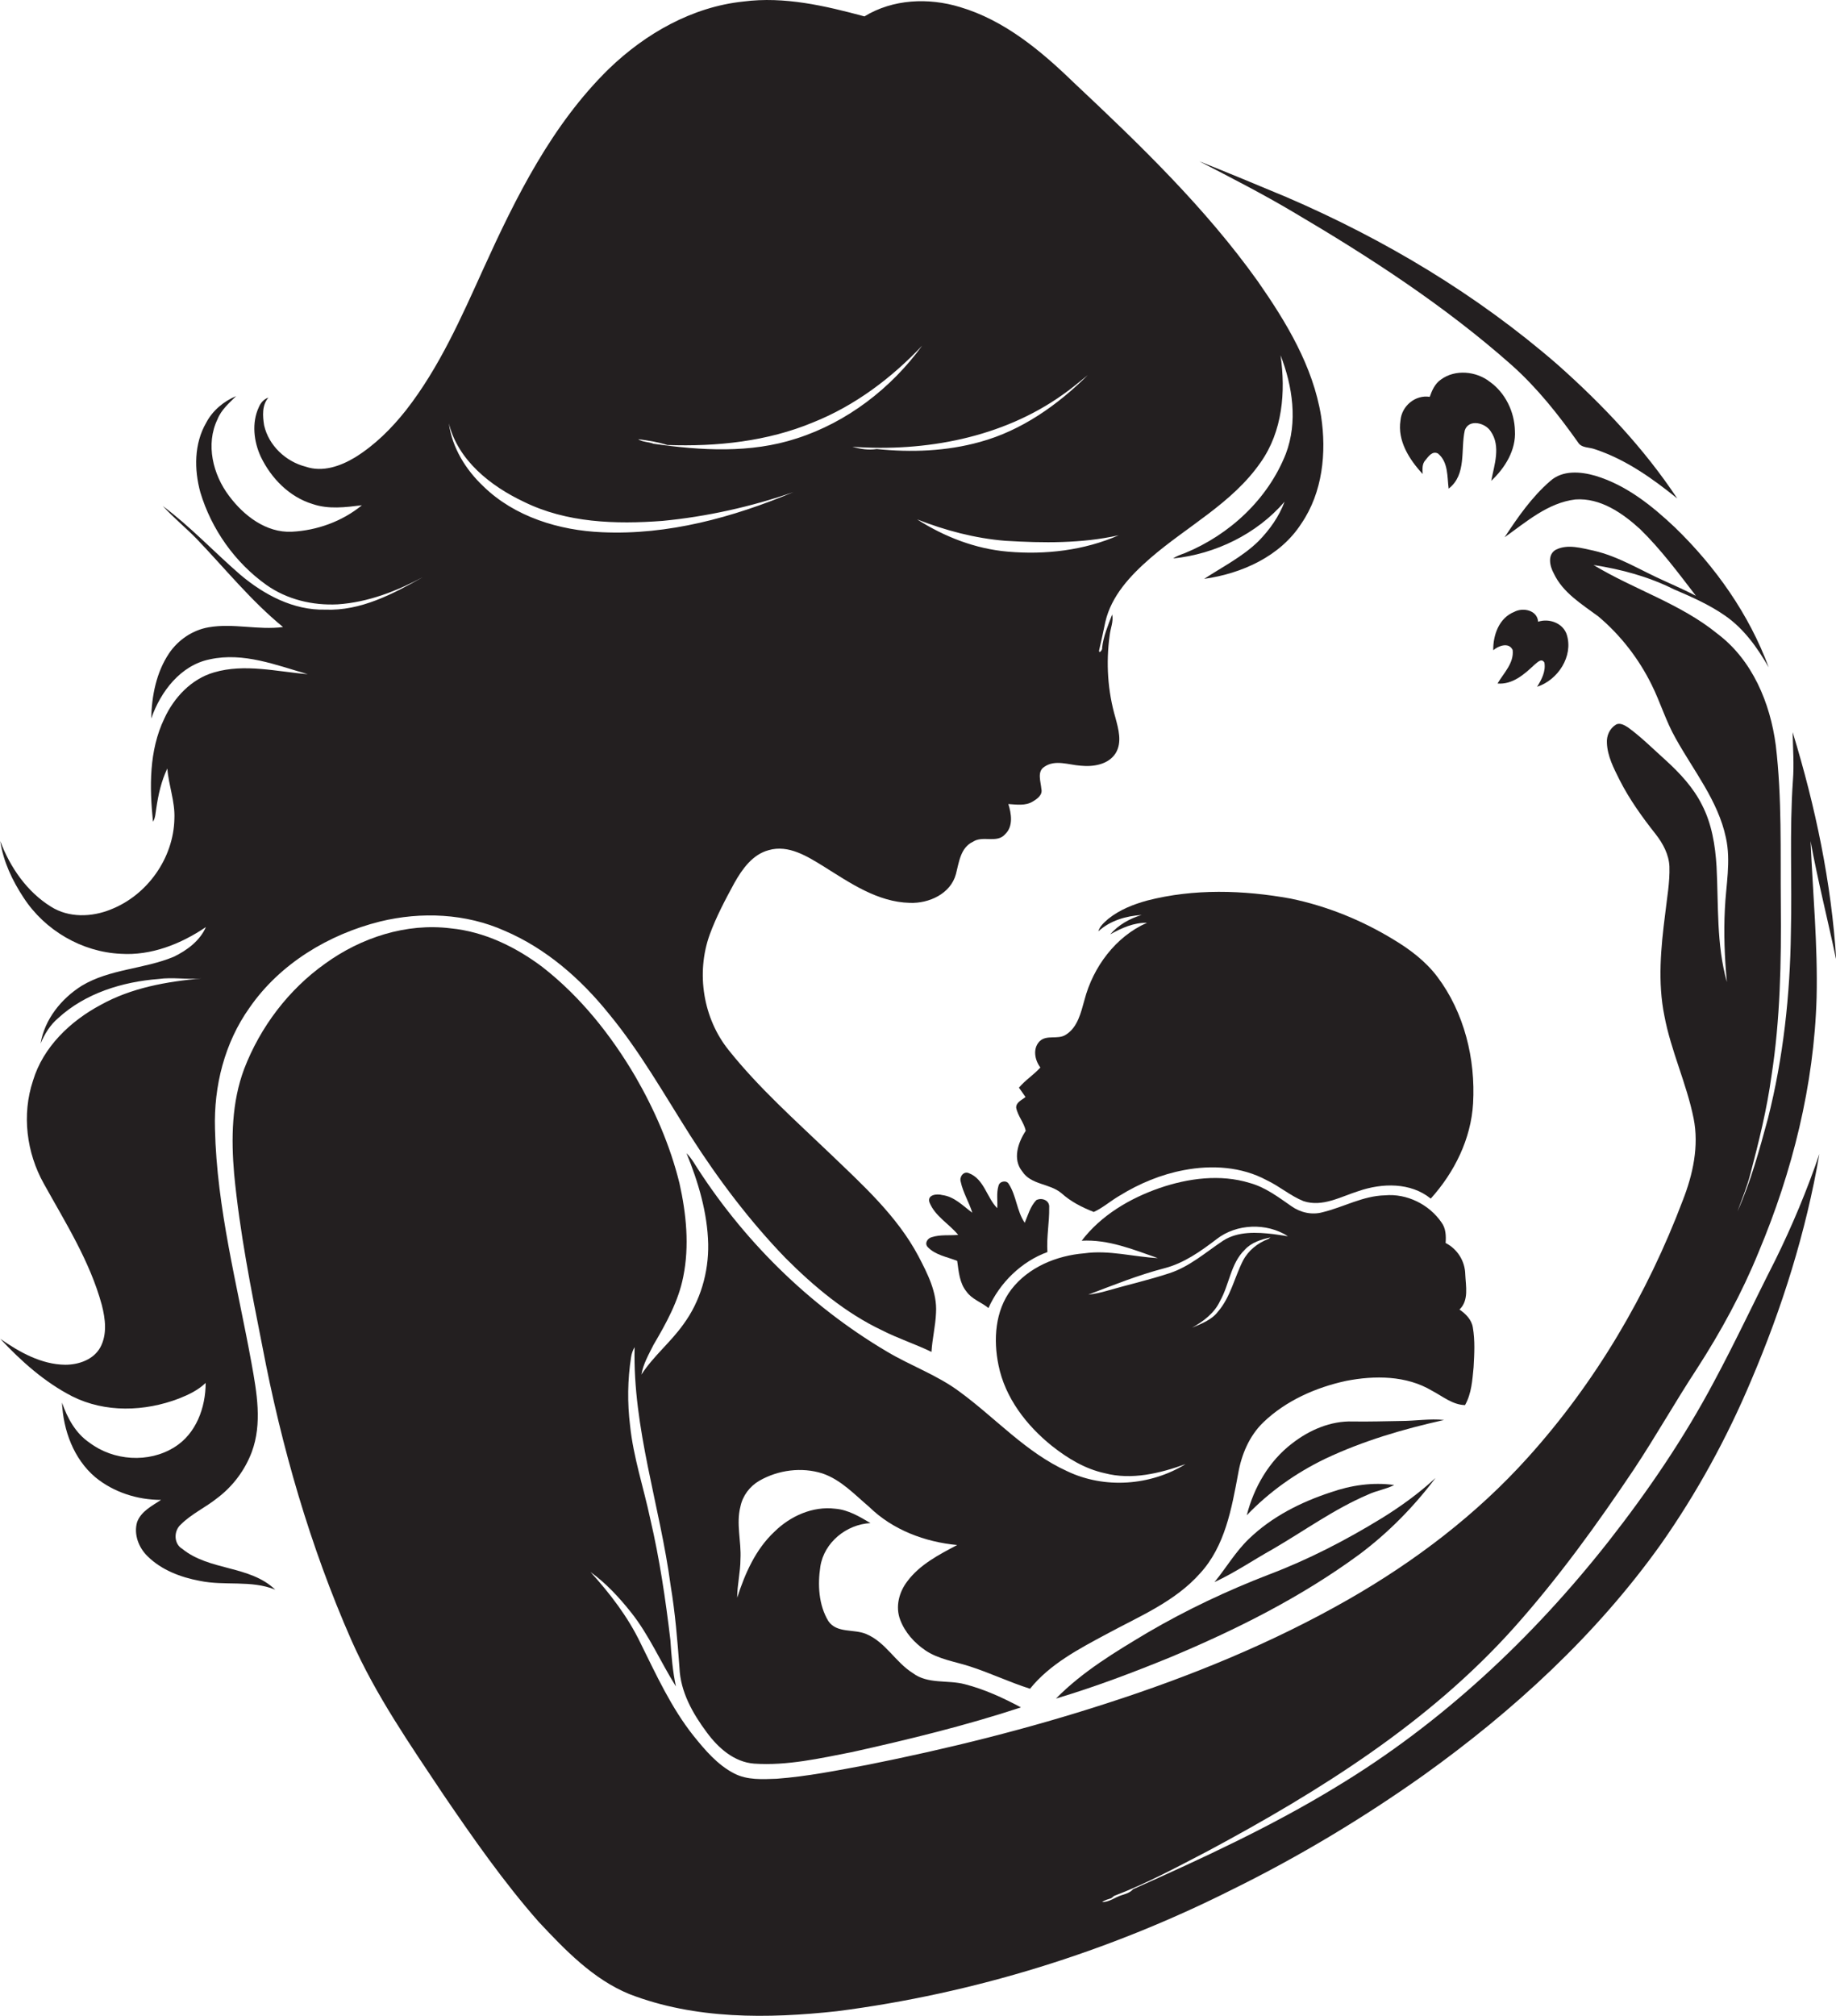
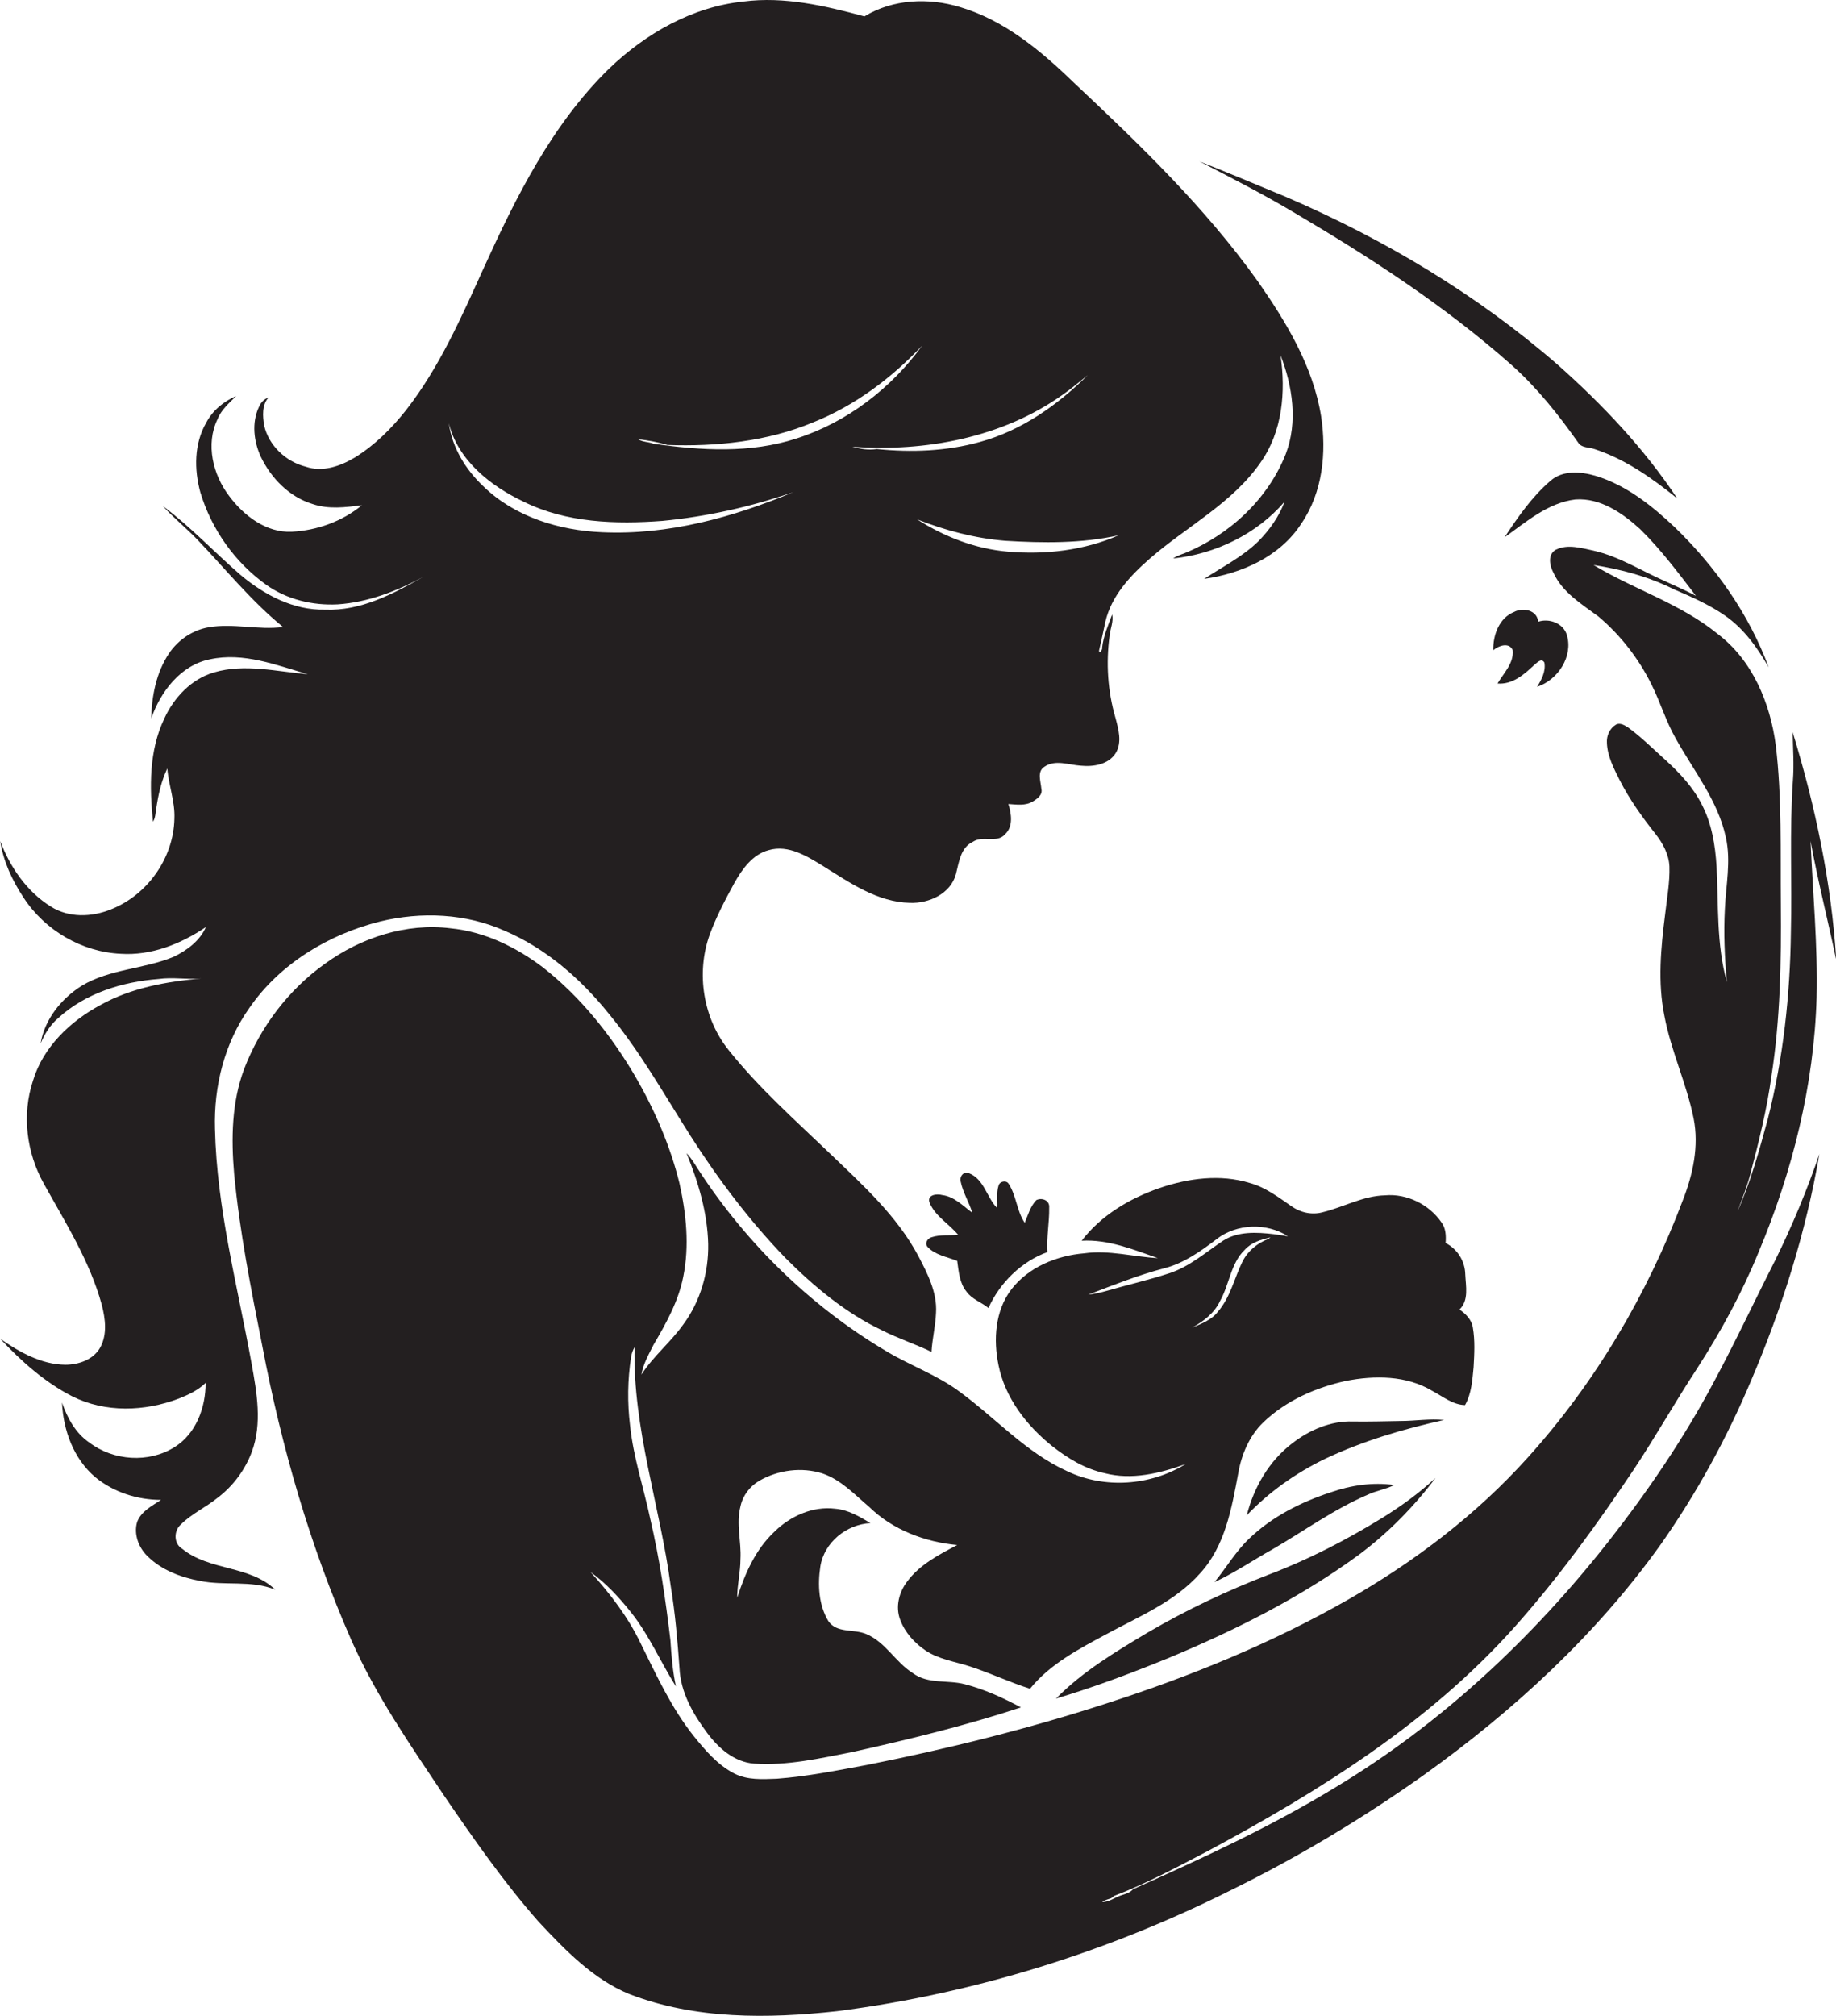
<svg xmlns="http://www.w3.org/2000/svg" version="1.1" id="Layer_1" x="0px" y="0px" viewBox="0 0 728.5 799.7" enable-background="new 0 0 728.5 799.7" xml:space="preserve">
  <g>
    <path fill="#231F20" d="M71.7,604.7c4.3-4.3,9.9-6.8,14.6-10.6c6.1-4.6,10.9-11,13.6-18.2c4.2-11.3,2-23.6-0.1-35.2   c-5.6-30.8-13.8-61.5-14.5-93c-0.5-16.9,3.8-34.1,13.7-48c12.1-17.5,31.4-29.1,51.8-34.2c16.4-4,34.1-3.2,49.5,3.7   c16.4,7,30.2,19.1,41.3,32.9c12.4,15,22,32.1,32.5,48.6c11,17.2,23.4,33.6,37.6,48.3c11.3,11.3,23.8,21.8,38.4,28.7   c6.3,3.2,13.1,5.4,19.5,8.5c0.3-5.2,1.6-10.3,1.8-15.5c0.5-8.1-3.4-15.6-7-22.5c-8.5-16-22.2-28.3-35.1-40.7   c-13.8-13.2-28.2-26-40.1-40.9c-10.2-12.6-13.1-30.6-7.6-45.9c2.6-7.1,6.2-13.9,9.8-20.5c3.1-5.5,7.2-11.3,13.6-13   c7.9-2.3,15.4,2.5,21.9,6.5c10.4,6.5,21.3,14.1,34.1,14.4c7.6,0.3,16.2-3.6,18.3-11.4c1.2-4.6,1.8-10.5,6.7-12.8   c4-2.7,9.6,0.8,12.9-3.1c3.2-3.1,2.4-8.1,1.2-11.9c3.2,0.2,6.8,0.8,9.7-1c1.7-1,4-2.6,3.4-5c-0.2-2.8-1.8-6.8,1.1-8.7   c4.3-3.1,9.8-0.8,14.5-0.5c5,0.5,11-0.4,13.9-5c2.6-4.3,1.1-9.5-0.1-14c-3.1-10.6-3.8-21.8-2.3-32.7c0.3-2.8,1.6-5.5,1-8.3   c-1.6,4.3-3.5,8.6-4,13.3c0.3,0.6-1.3,2.6-1.2,1c0.9-3.8,1.7-7.6,2.5-11.4c2.4-10.3,9.9-18.3,17.7-25.1   c14.6-12.7,32.7-21.9,43.9-38.1c8.7-12.3,10-28,7.9-42.5c4.8,12.3,6.9,26.5,2.1,39.1c-7.1,18-22.3,32.1-40.1,39.4   c-1.6,0.6-3.2,1.1-4.6,2.1c16.7-1.7,33.2-9.7,44.2-22.5c-2.2,5.9-5.9,11.1-10.3,15.6c-6.3,6.2-14.3,10.2-21.6,15   c14.9-2.1,30.2-8.9,38.6-22c8.4-12.3,10-28.1,7.8-42.5c-3.2-19.8-13.8-37.3-25.1-53.5c-20.9-29.3-46.9-54.3-73.1-78.9   C413,20.1,398.5,8,380.9,2.8c-12.5-3.8-26.6-3.2-37.9,3.7c-15.6-4.2-31.8-8-48-5.9c-20.3,2.1-38.9,12.7-53.4,26.7   c-22.6,22.1-36.9,50.9-49.8,79.3c-8.8,19.4-17.5,39.2-30.7,56.1c-5.7,7.2-12.3,13.8-20.2,18.7c-5.8,3.5-12.9,6-19.6,3.7   c-7.9-2-14.7-8.4-16.5-16.4c-0.6-3.7-0.9-8,1.7-11c-1.8,0.6-3.1,2.1-3.8,3.8c-2.9,6.2-2,13.7,0.8,19.7c4.1,8.5,11.3,15.9,20.5,18.7   c6.4,2.2,13.1,1.3,19.6,0.5c-7.8,6.4-17.8,10-27.8,10.5c-10.2,0.5-19.1-6.4-24.9-14.2c-6.4-8.4-9.4-20.5-4.6-30.4   c1.5-3.8,4.6-6.4,7.4-9.2c-5,2.1-9.4,5.8-11.9,10.6c-4.8,8.3-4.8,18.5-2.3,27.6c4.4,14.6,13.7,27.8,26.2,36.7   c8.2,5.8,18.3,8.2,28.3,7.7c12-0.8,23.3-5.2,33.8-10.8c-11.9,6.7-24.7,13.5-38.8,12.9c-12.6,0.3-24.2-5.9-33.6-13.8   c-10.4-9-19.8-19.1-30.8-27.3c4.2,4.6,9,8.5,13.4,13c11.3,11.8,21.6,24.6,34.3,35c-9.8,1.3-19.7-1.6-29.5,0.1   c-6.4,1.1-12.1,5-15.7,10.3C62,266.7,60.2,276,60,285c3.7-10.7,11.7-21.2,23.3-23.5c13.3-2.9,26.3,2.3,38.8,5.9   c-12.3-1-25-4.3-37.2-0.7c-9,2.6-15.9,10-19.7,18.3c-6.1,12.7-5.9,27.2-4.5,40.9c1-1.5,1-3.5,1.3-5.2c0.8-5.5,2-10.9,4.4-15.9   c0.5,6.7,3.1,13.1,2.8,19.9C68.9,340.3,58.5,355,44,360.7c-7.6,3.1-16.7,3.4-23.8-1.1C10.7,353.7,4,344,0.1,333.6   c1.2,8.1,4.8,15.7,9.3,22.5c8.4,12.9,23.1,21.5,38.5,22.2c12.1,0.8,23.9-3.9,33.8-10.6c-2.4,5.5-7.6,9.3-12.8,11.8   c-11.8,4.9-25.4,4.8-36.5,11.5c-8.1,5.1-14.7,13.3-16.3,22.9c1.6-3.8,3.8-7.4,7-10.1c10.8-9.9,25.5-14.4,39.8-15.5   c5.7-0.8,11.3,0.3,17-0.2c-13.8,1.2-27.8,3.7-40,10.5c-12,6.4-22.8,16.7-26.8,30c-4.5,13.5-2.6,28.6,4.3,40.9   c8.6,15.5,18.3,30.8,23,48.1c1.4,5.5,2.2,11.6-0.6,16.8c-2.7,4.9-8.6,6.9-13.9,6.9c-9.5-0.1-18.2-5-25.8-10.3   c8.3,8.9,17.6,17.2,28.5,22.8c13.1,6.6,28.8,6.1,42.4,0.9c3.8-1.5,7.6-3.3,10.6-6.2c0,9.8-3.8,20.2-12.4,25.5   c-10.2,6.4-24.2,5.4-33.7-1.8c-5.5-3.7-8.8-9.8-10.9-15.9c0.5,11,4.6,22.3,13.2,29.6c7.3,6,16.8,9,26.1,9c-3.6,2.4-7.9,4.5-9.5,8.8   c-1.4,4.8,0.6,10.1,4.1,13.5c5.5,5.5,13.2,8.4,20.7,9.8c9.9,2.1,20.4-0.4,30,3.5c-10.1-9.7-26.1-7.4-36.9-16.2   C68.9,612.3,68.9,607.2,71.7,604.7z M399.9,218.8c-12.9-1.1-25.2-5.9-36-12.8c11.2,4.4,22.9,7.5,35,8.5c15,0.9,30.3,1.1,45-2.2   C430.2,218.3,414.8,220.1,399.9,218.8z M421.6,156.6c3.5-2.4,6.7-5.2,10-7.8c-12,11.9-26.3,22-42.8,26.5   c-13.3,3.7-27.3,4.2-40.9,2.8c-3.3,0.5-6.5,0-9.7-0.9C367.1,179.3,397.7,173.6,421.6,156.6z M264.8,176.5c19.6,0.7,39.7-1.4,57.9-9   c16.5-6.6,31-17.5,43.2-30.4c-12.3,16.9-29.8,30.4-49.8,36.8c-18.3,6-38,4.8-56.8,2.1c-2-0.8-4.3-0.6-6.1-1.8   C257.1,174.7,261,175.3,264.8,176.5z M207.8,199c17,8.4,36.5,9,55.1,7.6c17.6-1.7,35.1-5.6,51.9-11.4c-24,10-49.7,17.1-75.9,15.9   c-17-0.7-34.7-6.1-47.1-18.2c-7-6.6-12.4-15.3-13.7-25C181.7,182.6,194.7,192.8,207.8,199z" />
    <path fill="#231F20" d="M599.8,144.8c10.1,9,18.5,19.6,26.3,30.6c1.4,2.4,4.5,1.9,6.8,2.8c12.1,4,22.7,11.5,32.6,19.5   c-13.2-19.9-29.7-37.3-47.5-53.1c-32-27.8-68.7-49.7-107.5-66.4c-11.5-4.8-23-9.6-34.6-14.2c12.6,6.5,25.3,13,37.4,20.2   C543.7,102.1,573.4,121.4,599.8,144.8z" />
-     <path fill="#231F20" d="M601.1,170.8c-0.2-7.5-3.8-15-10-19.4c-5.4-4.2-13.7-5-19.3-0.9c-2.4,1.6-3.6,4.3-4.5,6.9   c-5.7-0.9-11.1,3.6-11.6,9.3c-1.3,8.1,3.5,15.6,8.8,21.3c-0.1-1.9-0.3-4,1.1-5.5c1.2-1.5,2.8-3.8,5-2.6c4.1,3.4,3.6,9.2,4.2,13.9   c7.2-5.5,4.7-15.4,6.4-23.1c1.6-4.7,8.2-3,10.3,0.4c4.1,5.9,1.4,13.3,0.2,19.6C597.1,185.7,601.6,178.5,601.1,170.8z" />
    <path fill="#231F20" d="M680.1,548c-11.9,22.4-26.2,43.4-41.8,63.3c-30.2,38.4-66.5,72.4-108.4,97.6   c-25.6,15.6-52.9,28.2-80.3,40.4c-1.2,1.4-3,1.9-4.6,2.4c-2.6,0.8-4.9,2.8-7.7,2.7c1.1-0.8,2.4-1.1,3.6-1.5   c0.3-0.2,0.8-0.6,1.1-0.9c12.9-4.9,25.1-11.5,37.4-17.9c44.2-23.7,87.7-50.9,121.4-88.6c17.5-19.6,32.9-40.9,47.5-62.7   c8.7-13.1,16.4-26.8,25-39.9c9.5-14.7,17.9-30.1,24.5-46.3c13.4-31.9,22-66.2,23-100.9c0.5-20.7-1.5-41.4-2.4-62.1   c2.9,15.8,6.9,31.5,10.2,47.2c-1.9-30.7-8.3-61-17.3-90.4c0.1,6.4,0.6,12.8,0.1,19.2c-1.4,20-0.3,40.1-0.8,60.1   c-0.3,24.8-3,49.8-9.1,73.9c-3.4,12.5-6.8,25-12.1,36.9c1.8-4.9,3.8-9.8,5.1-14.8c3.4-12.9,6.6-25.8,8.4-39   c3.5-22.5,3.9-45.3,3.7-68c-0.2-21,0.5-42.2-2-63.1c-2.2-16.8-9.3-33.8-23.1-44.2c-14.7-12-33.2-17.6-49.2-27.3   c11,1.7,21.8,4.6,31.8,9.6c7,3,14.1,6.1,20.4,10.5c7.5,5.2,12.8,12.7,17.3,20.5c-7.8-21.1-21.1-39.9-37.2-55.5   c-9.1-8.6-19.3-16.8-31.6-20.5c-5.9-1.7-13-2.3-17.9,2.1c-7.3,6.3-12.9,14.4-18.1,22.3c8.6-6.1,17.2-13.7,28.1-15   c9.9-0.7,18.7,5.4,25.7,11.8c8.2,8,15.1,17.3,22.1,26.4c-4.1-2.1-8.3-4-12.5-5.9c-9.3-4.1-18-9.7-28.1-12c-4.8-1-10.2-2.7-14.9-0.4   c-3.5,1.9-2.5,6.5-0.9,9.4c3.6,7.7,11.1,12.2,17.7,17.1c8.8,7.4,16,16.7,21.1,27c3.5,7,5.7,14.6,9.6,21.4   c7.1,12.8,16.8,24.7,19.9,39.3c2.1,9.4,0,19-0.4,28.4c-0.5,9.6-0.1,19.3,0.8,28.9c-4.2-14.9-3.3-30.5-4.1-45.8   c-0.5-8.4-1.9-17-5.8-24.5c-3.4-6.8-8.7-12.5-14.3-17.6c-4.9-4.4-9.6-9.1-14.9-13c-1.4-0.9-3.3-2.1-4.9-1.2   c-2.5,1.5-3.8,4.4-3.6,7.3c0.2,5.2,2.7,10,5,14.6c3.9,7.7,9,14.8,14.3,21.5c2.9,3.7,5.3,8.1,5.5,12.9c0.2,6.3-1,12.6-1.7,18.9   c-1.7,13.3-3,27-0.3,40.3c2.6,13.9,8.8,26.8,11.6,40.7c2.2,11-0.3,22.3-4.3,32.5c-14.1,37.3-34.7,72.3-61.4,101.9   c-20.4,22.7-44.9,41.3-71.3,56.4c-30.3,17.3-62.7,30.5-95.9,41.2c-31.1,10.1-62.9,18-95,24.4c-11.9,2.2-23.8,4.6-35.9,5.5   c-5.7,0.2-11.7,0.6-16.9-2.1c-6.6-3.4-11.5-9.2-16.1-14.9c-8.9-11.2-14.8-24.2-21.1-36.9c-5-10.4-12.1-19.6-19.8-28.1   c6.1,4.4,11.3,10,16,15.9c7.2,9,11.8,19.8,17.9,29.5c-1.3-6-1.8-12.2-2.2-18.4c-1.9-16.1-4.3-32.3-8-48.1c-2.6-12.3-6.7-24.4-8-37   c-1.1-9-1-18.1,0.4-27.1c0.2-1.4,0.7-2.8,1.4-4c-0.8,32.2,10.1,63,14.3,94.6c1.8,10.8,2.7,21.7,3.5,32.6   c0.4,9.6,5.3,18.2,10.9,25.7c4.5,6.1,10.8,11.7,18.7,12.3c13.1,0.9,26.2-2.1,39-4.6c22.5-5,45-10.5,66.9-17.7   c-7.1-3.8-14.5-7.2-22.3-9.2c-6.8-1.8-14.6,0.1-20.6-4.4c-6.9-4.3-10.8-12.3-18.5-15.5c-4.9-2.1-11.6-0.2-15-5.1   c-3.9-6.4-4.3-14.5-3.2-21.7c1.5-9.5,10.3-16.7,19.9-17.2c-4.4-2.6-8.9-5.3-14-5.7c-8.9-1.1-17.8,2.9-24.1,9.1   c-7.5,7-11.7,16.6-14.8,26.2c0-5.1,1.3-10.2,1.3-15.3c0.4-7-1.8-14,0-20.9c0.9-4.3,3.7-8,7.5-10.2c7.5-4.3,16.8-5.5,25-2.9   c7.4,2.5,12.8,8.4,18.6,13.3c9.3,9.1,22.1,13.9,34.9,15.1c-7.2,3.8-14.8,7.7-19.8,14.4c-3.3,4.3-4.8,10.1-2.8,15.3   c1.9,5,5.6,9.1,10,12.1c5.2,3.5,11.6,4.4,17.5,6.3c8.1,2.6,15.8,6.3,24,8.9c7.9-9.8,19.4-15.8,30.4-21.7   c12.9-7,27.1-12.8,37.1-24.1c9.9-10.8,12.5-25.7,15.1-39.6c1.3-7.5,4.4-14.9,10-20.3c9-8.6,20.8-13.8,32.8-16.4   c11.3-2.2,23.9-2.2,34.1,3.9c4.2,2.2,8.2,5.6,13.1,5.7c2.6-4.6,2.9-9.9,3.4-15c0.3-5.3,0.6-10.6-0.3-15.8c-0.5-3.1-2.8-5.4-5.3-7.1   c3.8-3.6,2.5-9.3,2.3-13.9c-0.1-5.3-3.1-10.1-7.8-12.5c0.2-2.8,0.1-5.8-1.6-8.1c-4.9-7.2-13.8-11.6-22.5-10.8   c-8.7,0.2-16.4,4.7-24.7,6.7c-4.3,1.2-8.9,0.1-12.4-2.4c-5.2-3.6-10.3-7.5-16.5-9.2c-11.7-3.6-24.4-1.9-35.8,2   c-11.8,4.1-23.2,10.8-30.9,20.9c10.5-0.6,20.5,3.5,30.2,6.9c-9.7-0.5-19.4-3.3-29.2-1.9c-11,0.9-22.1,5.5-28.9,14.3   c-6.5,8.5-7.2,20-5.1,30.1c2.6,12.9,11.1,23.9,21.2,32c6.2,4.9,13.1,9.1,20.9,10.8c10.7,2.8,21.9,0.1,32.1-3.6   c-13.9,8.6-32.2,9.9-47,2.8c-16.3-7.4-28.3-21-42.5-31.4c-8.9-6.7-19.6-10.4-29.1-16.1c-31.1-18.4-57.5-44.6-76.7-75.2   c-0.8-1.2-1.7-2.4-2.7-3.4c4.7,11.5,8.3,23.6,8.6,36c0.2,11.3-3.1,22.7-9.8,31.8c-5,7.1-12,12.7-16.7,20c0.7-4.2,2.9-8,4.8-11.8   c5-8.5,9.9-17.3,11.8-27c2.5-12.3,1.2-25-1.5-37.1c-3.7-15-9.9-29.2-17.6-42.5c-9.6-16.3-21.7-31.5-36.7-43.2   c-10.6-8-23.1-14.1-36.5-15.4c-17.6-2.2-35.6,3.7-49.8,14c-14.5,10.3-25.7,25.1-32.1,41.7c-5,13.3-5.2,27.7-4,41.7   c2.2,23,6.7,45.7,11.2,68.4c7.6,39.9,18.9,79.2,35.3,116.5c9.7,21.9,23.4,41.6,36.6,61.4c11.8,17.3,23.8,34.5,37.7,50.3   c10.5,11.2,21.6,22.8,36,28.7c26.1,10.1,54.9,9.8,82.4,6.8c54.5-7,107.8-23.6,156.9-48.3c26.4-13,51.7-28.2,75.7-45.2   c35.8-25.6,68.7-55.8,94.3-91.7c14.2-20.2,26.2-42.1,35.8-64.9c12.3-28.8,21.8-59,27.1-89.9c-4.9,14.4-10.8,28.5-17.5,42.1   C696.2,515.9,688.6,532.2,680.1,548z M503.3,491.4c-4.3,1.6-8,4.6-10.1,8.6c-3.4,6.7-4.9,14.4-9.9,20.2c-2.5,3.3-6.5,4.8-10.3,6.4   c4.5-2.5,8.9-5.8,11.1-10.6c3.7-6.5,4.2-14.9,9.8-20.3c2.6-2.9,6.5-4.1,10.2-4.9L503.3,491.4z M464,505c-8.2,2.7-16.6,4.6-24.9,7   c-2.4,0.7-4.8,1.2-7.3,1.5c10-3.8,19.9-7.8,30.3-10.5c7.7-2,14.3-6.7,20.6-11.5c7.9-6.2,19.9-6.6,28.3-1.2c-0.4,0-1.1-0.1-1.4-0.2   c-1.4-0.2-2.8-0.4-4.2-0.6c-6.7-0.8-14.2-1.2-20.1,2.6C478.4,496.7,472,502.4,464,505z" />
    <path fill="#231F20" d="M621.7,251.8c-1.4-4.6-7-6.7-11.4-5.2c-0.3-4.6-6-5.8-9.5-3.9c-6,2.4-8.4,9.2-8.3,15.2   c2.1-1.8,6.2-3.3,7.7-0.1c0.6,5.2-3.6,9.2-6,13.3c5.9,0.5,10.6-3.6,14.6-7.4c1.1-0.8,2.8-2.9,4-0.9c0.6,3.5-1.1,6.7-2.9,9.6   C618.2,269.7,624.3,260.3,621.7,251.8z" />
-     <path fill="#231F20" d="M434,480.7c3.7-1.7,6.8-4.5,10.3-6.5c7.8-4.8,16.4-8.4,25.5-10.1c11-2.1,22.8-1.4,32.8,4   c5.1,2.4,9.4,6.2,14.6,8.3c7.6,2.5,14.8-1.8,21.9-4c9.3-3.2,20.6-3.5,28.6,3c9.4-10.4,16-23.7,16.8-37.8c1-17.6-3.5-36-14.2-50.2   c-4.6-6.1-10.8-10.8-17.3-14.7c-12.6-7.7-26.4-13.3-40.9-16.3c-18.8-3.4-38.4-4-57,0.8c-5.4,1.5-10.8,3.6-15.3,7.2   c-1.6,1.4-3.4,2.9-4,5c4.7-4.3,11-6.1,17.2-6.5c-4.7,1.4-9.2,3.9-12.5,7.7c4.5-2.5,9.3-4.7,14.6-4.6c-12.5,5.5-21.4,17.6-24.8,30.6   c-1.4,5-2.7,10.9-7.4,13.8c-3.2,2.1-7.7-0.2-10.5,2.7c-2.7,2.9-1.8,7.4,0.4,10.3c-2.6,2.9-6,5-8.5,8c0.9,1.3,1.8,2.5,2.6,3.7   c-1.4,1.2-3.7,2-3.7,4.2c0.6,3.3,3.1,5.9,3.8,9.2c-3.1,4.7-5.3,11.3-1.4,16.1c3.5,5.4,10.8,4.7,15.5,8.6   C425,476.7,429.4,478.9,434,480.7z" />
    <path fill="#231F20" d="M411.2,476c-2.4,2.5-3.3,5.9-4.6,9c-3.2-4.7-3.3-10.8-6.4-15.5c-0.9-1.5-3.6-1-4,0.8   c-0.9,2.9-0.3,5.9-0.5,8.9c-4.2-4.2-5.2-11.6-11.3-13.9c-2.1-0.9-3.8,1.5-3.2,3.4c0.9,4.3,3.3,8.1,4.6,12.3   c-3.7-2.7-7.1-6.4-11.9-7c-2.1-0.6-6.1-0.2-5.1,2.9c2.2,5.5,7.8,8.5,11.4,12.9c-3.5,0.3-7.1-0.2-10.5,0.9c-1.6,0.4-2.9,2.3-1.7,3.8   c3,3.3,7.8,4,11.8,5.6c0.6,4.2,0.9,8.8,3.7,12.2c2.1,3,5.9,4.2,8.7,6.5c4.5-10,13-18.4,23.4-22.2c-0.4-5.9,0.8-11.8,0.7-17.6   C416.6,476,413.3,474.9,411.2,476z" />
    <path fill="#231F20" d="M555.9,563.6c-6.4,0.1-12.7,0.3-19.1,0.2c-8.8-0.3-17.3,3.4-24.1,8.7c-9.2,7-15.2,17.5-18,28.5   c8.9-9.3,19.5-16.8,31.1-22.4c15-7.1,31-11.8,47.2-15.4C567.3,562.6,561.6,563.6,555.9,563.6z" />
    <path fill="#231F20" d="M419,673.7c15.4-4.6,30.5-10.3,45.4-16.4c26.3-11,52-23.9,75-40.8c11.5-8.6,21.6-18.9,30.2-30.3   c-6.6,6.1-13.8,11.3-21.4,16c-14.2,8.7-29.1,16.4-44.7,22.3c-16.6,6.4-32.7,14-48.1,23C442.7,655.1,429.6,662.9,419,673.7z" />
    <path fill="#231F20" d="M542.8,592.8c3.4-1.6,7.1-2.1,10.4-3.8c-8.5-1.2-17.2,0.1-25.2,2.9c-11.9,3.9-23.4,9.7-32.5,18.5   c-5.3,5.1-9,11.5-13.6,17.1c8-3.7,15.3-8.7,23-13C517.5,607.2,529.4,598.5,542.8,592.8z" />
  </g>
</svg>